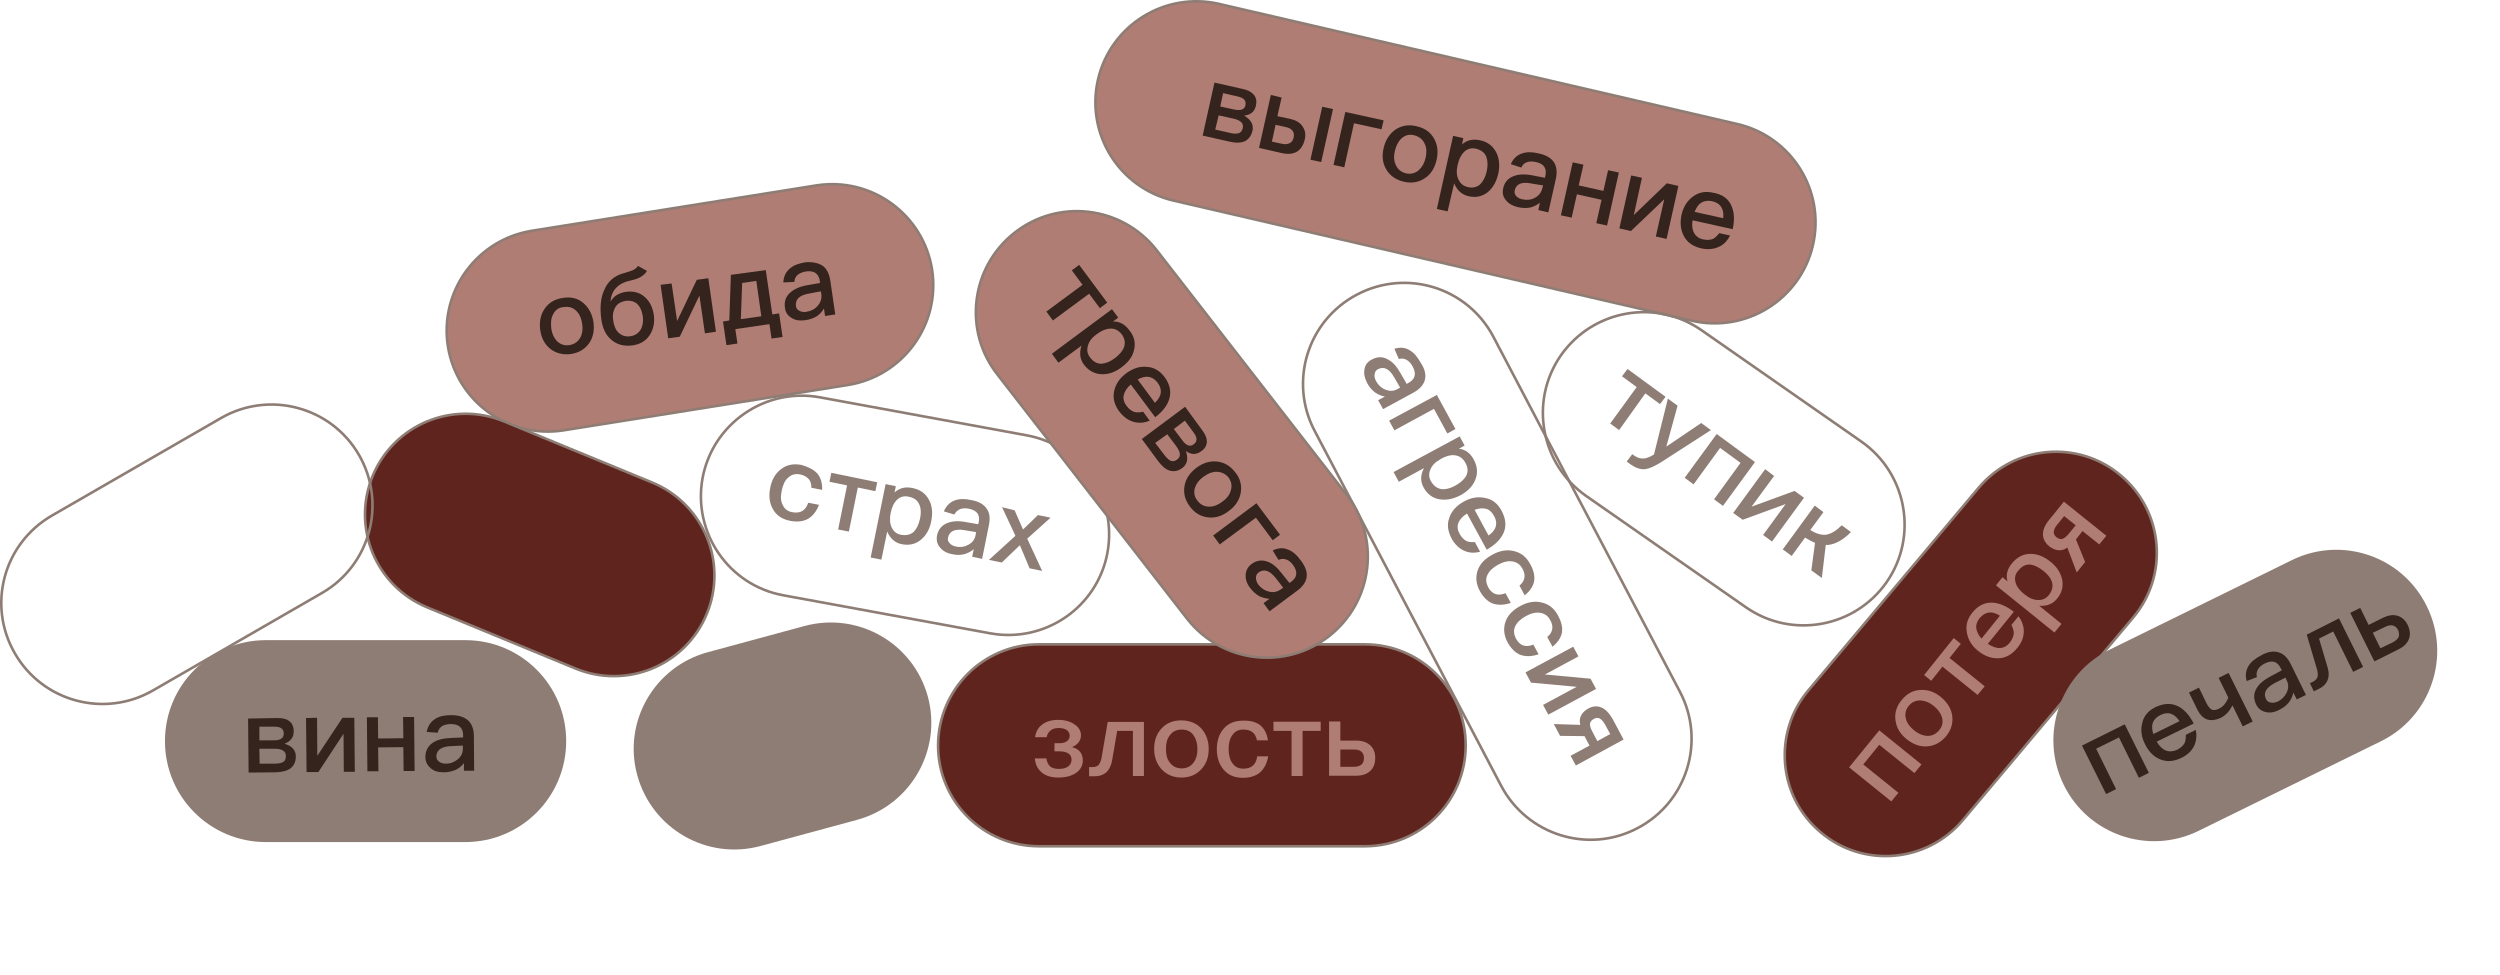
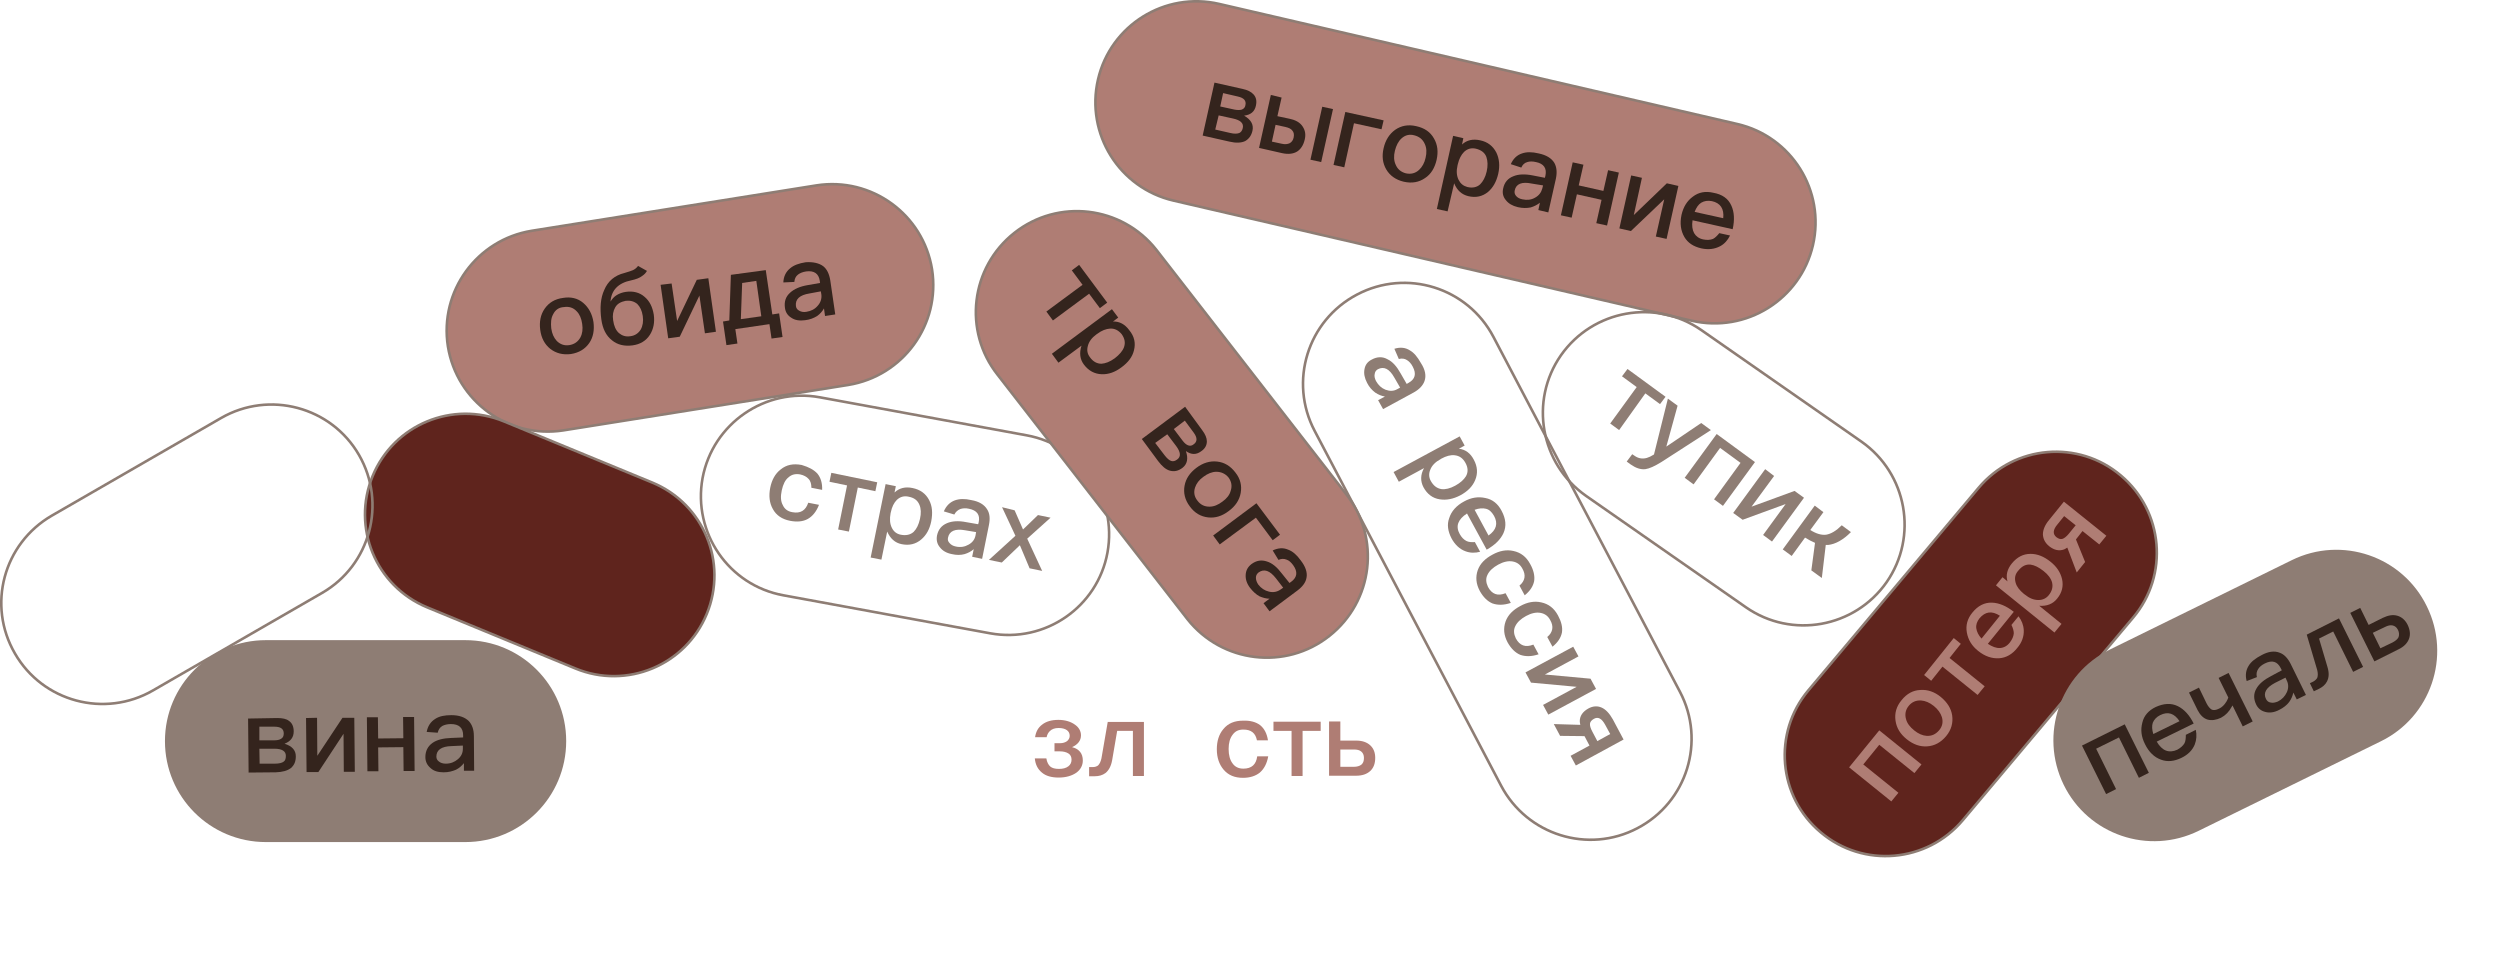
<svg xmlns="http://www.w3.org/2000/svg" version="1.1" id="Слой_1" x="0px" y="0px" viewBox="0 0 953.3 371.8" style="enable-background:new 0 0 953.3 371.8;" xml:space="preserve">
  <style type="text/css"> .st0{enable-background:new ;} .st1{fill:#8E7D74;} .st2{fill:none;stroke:#8E7D74;stroke-miterlimit:10;} .st3{fill:#5F241D;stroke:#8E7D74;stroke-miterlimit:10;} .st4{fill:#AF7D74;stroke:#8E7D74;stroke-miterlimit:10;} .st5{fill:none;stroke:#8E7D74;stroke-width:0.996;stroke-miterlimit:9.964;} .st6{fill:#5F241D;stroke:#8E7D74;stroke-width:0.995;stroke-miterlimit:9.954;} .st7{fill:#34241D;} .st8{fill:#AF7D74;} </style>
  <title>name</title>
  <g>
    <g class="st0">
      <path class="st1" d="M543.2,145.3c-0.6,1.7-2,3.2-4.2,4.4l-11.6,6.3l-1.9-3.4l2.6-1.4c-1.3-0.2-2.5-0.7-3.7-1.5 c-1.2-0.9-2.3-2.1-3.1-3.7c-1-1.9-1.3-3.6-1-5.2c0.3-1.7,1.2-2.9,2.8-3.7c2-1.1,4.1-1.2,6-0.1c1.9,0.9,3.5,2.7,5,5.4l2.3,4 l0.7-0.4c2.5-1.4,3.1-3.4,1.6-6.2c-0.6-1.2-1.4-2-2.2-2.5c-0.9-0.6-2-0.7-3.1-0.4l-1.7-3.9c2.2-0.7,4.2-0.5,5.9,0.6 c1.6,0.9,2.9,2.5,4.2,4.8C543.5,141,543.9,143.3,543.2,145.3z M531.7,144c-1.9-3.4-4-4.4-6.3-3.2c-0.7,0.4-1.1,1-1.2,1.8 c-0.2,0.8,0,1.7,0.5,2.7c0.9,1.6,2.1,2.7,3.6,3.3c1.6,0.6,3.1,0.6,4.5-0.2l1.1-0.6L531.7,144z" />
-       <path class="st1" d="M555,163.6l-3.1,1.7l-5.1-9.4l-15.1,8.2l-2-3.7l18.2-9.8L555,163.6z" />
      <path class="st1" d="M562.5,183.1c-1,2.4-2.9,4.3-5.7,5.8c-2.7,1.4-5.3,1.9-7.8,1.5c-2.7-0.4-4.8-2-6.2-4.6 c-1.2-2.3-1.2-4.7,0.2-7.3l-9.6,5.2l-2-3.7l25.2-13.6l1.9,3.5l-2.2,1.2c2.5,0.3,4.4,1.7,5.7,4.2 C563.4,177.9,563.6,180.5,562.5,183.1z M554.7,173.6c-1.5-0.2-3.3,0.3-5.1,1.3l-0.3,0.2c-1.9,1-3.3,2.4-3.9,4 c-0.6,1.4-0.6,2.9,0.2,4.3c1,1.8,2.3,2.8,4,3.1c1.5,0.2,3.3-0.2,5.3-1.3c2-1.1,3.3-2.3,4.1-3.6c0.9-1.6,0.8-3.3-0.2-5.1 C557.8,174.7,556.5,173.8,554.7,173.6z" />
      <path class="st1" d="M573.3,203.3c-1.1,2.4-3.2,4.5-6.4,6.3l-7.5-13.8c-1.7,1.1-2.8,2.3-3.3,3.6c-0.5,1.3-0.3,2.8,0.5,4.2 c0.7,1.3,1.6,2.2,2.6,2.7c0.8,0.4,1.9,0.5,3.2,0.4l2,3.7c-1.9,0.5-3.8,0.5-5.6-0.2c-2.2-0.8-4-2.5-5.3-4.9 c-1.4-2.7-1.8-5.3-0.9-7.7c0.8-2.6,2.7-4.8,5.7-6.4c2.7-1.5,5.4-1.9,8.1-1.3c2.7,0.5,4.8,2.2,6.2,4.9 C574.2,197.8,574.5,200.6,573.3,203.3z M566.6,194c-1.2-0.3-2.7-0.2-4.3,0.4l5.3,9.8c3-2.1,3.7-4.6,2.1-7.5 C568.8,195.2,567.9,194.3,566.6,194z" />
      <path class="st1" d="M585,221.6c-0.4,2-1.6,3.8-3.6,5.4l-2-3.7c1.1-0.9,1.7-1.9,1.9-3c0.2-1.1-0.1-2.3-0.8-3.5 c-0.8-1.5-2-2.4-3.7-2.7c-1.6-0.3-3.5,0.1-5.5,1.2c-2,1.1-3.4,2.4-4.1,3.9c-0.7,1.4-0.6,2.9,0.2,4.6c1.5,2.8,3.7,3.6,6.7,2.4 l2,3.7c-2.7,0.9-5,0.9-7,0.2c-1.9-0.8-3.5-2.4-4.8-4.7c-1.5-2.8-1.7-5.4-0.8-8c0.9-2.5,2.8-4.4,5.6-5.9c2.7-1.5,5.4-2,8-1.4 c2.8,0.6,4.9,2.2,6.4,5C584.8,217.4,585.3,219.6,585,221.6z" />
      <path class="st1" d="M595.6,241.2c-0.4,2-1.6,3.8-3.6,5.4l-2-3.7c1.1-0.9,1.7-1.9,1.9-3c0.2-1.1-0.1-2.3-0.8-3.5 c-0.8-1.5-2-2.4-3.7-2.7c-1.6-0.3-3.5,0.1-5.5,1.2c-2,1.1-3.4,2.4-4.1,3.9c-0.7,1.4-0.6,2.9,0.2,4.6c1.5,2.8,3.7,3.6,6.7,2.4 l2,3.7c-2.7,0.9-5,0.9-7,0.2c-1.9-0.8-3.5-2.4-4.8-4.7c-1.5-2.8-1.7-5.4-0.8-8c0.9-2.5,2.8-4.4,5.6-5.9c2.7-1.5,5.4-2,8-1.4 c2.8,0.6,4.9,2.2,6.4,5C595.4,237.1,595.9,239.2,595.6,241.2z" />
      <path class="st1" d="M601.9,250.3l-12.8,6.9l17.4,1.6l2.1,3.9l-18.2,9.8l-2-3.7l12.8-6.9l-17.4-1.6l-2.1-3.9l18.2-9.8L601.9,250.3 z" />
      <path class="st1" d="M600.9,291.9l-2-3.7l7.2-3.9l-1.9-3.6l-9.3-0.1l-2.4-4.5l10.1,0.3c-0.1-0.5-0.2-1-0.2-1.4 c0-2,1.1-3.6,3.2-4.8c1.8-1,3.5-1.1,5.1-0.4c1.6,0.7,3,2.2,4.3,4.5l4.1,7.7L600.9,291.9z M607.8,274.1c-0.9,0.5-1.4,1.1-1.5,1.8 c-0.1,0.8,0.2,1.8,0.9,3.1l1.9,3.6l4.9-2.7l-1.9-3.5C610.8,274,609.4,273.2,607.8,274.1z" />
    </g>
    <g class="st0">
      <path class="st1" d="M635.1,151.3l-2.1,2.8l-5.6-4.1L617.4,164l-3.4-2.5l10.1-13.9l-5.6-4.1l2.1-2.8L635.1,151.3z" />
      <path class="st1" d="M639.7,154.7l-4.3,15.6l13.3-9l3.7,2.7l-18.9,12.2c-2.6,1.6-4.6,2.5-6.1,2.7c-1.8,0.2-3.6-0.4-5.6-1.8 l-1.5-1.1l2.1-2.8l0.9,0.6c1.4,1,3,1.3,4.7,0.8c0.7-0.2,1.6-0.6,2.7-1.3L636,152L639.7,154.7z" />
      <path class="st1" d="M669.2,176.2L657,192.9l-3.4-2.5l10.1-13.9l-7.8-5.7l-10.1,13.9l-3.4-2.5l12.2-16.7L669.2,176.2z" />
      <path class="st1" d="M676.5,181.5l-8.6,11.7l16.4-6l3.6,2.6l-12.2,16.7l-3.4-2.5l8.6-11.8l-16.4,6l-3.6-2.6l12.2-16.7L676.5,181.5 z" />
      <path class="st1" d="M695.3,195.3l-5,6.8c2.2,1.4,4.2,2,6,1.8c1.9-0.3,3.9-1.5,6-3.6l3.5,2.6c-3,3-5.9,4.6-8.7,4.9l-0.9,0 l-1.5,12.6l-4-2.9l1.4-10.5c-1.2-0.5-2.5-1.2-3.8-2l-5.1,7l-3.4-2.5l12.2-16.7L695.3,195.3z" />
    </g>
    <path class="st2" d="M572.4,299.6l-71.1-135.3c-9.9-18.8-2.7-42.1,16.2-52l0,0c18.8-9.9,42.1-2.7,52,16.2l71.1,135.3 c9.9,18.8,2.7,42.1-16.2,52l0,0C605.6,325.7,582.3,318.4,572.4,299.6z" />
    <path class="st3" d="M689.6,263.2l64.9-77.2c13.7-16.3,38-18.4,54.2-4.7l0,0c16.3,13.7,18.4,38,4.7,54.2l-64.9,77.2 c-13.7,16.3-38,18.4-54.2,4.7l0,0C678,303.8,675.9,279.5,689.6,263.2z" />
    <path class="st1" d="M804.5,247.7l69.4-34.1c19.1-9.4,42.2-1.5,51.5,17.6l0,0c9.4,19.1,1.5,42.2-17.6,51.5l-69.4,34.1 c-19.1,9.4-42.2,1.5-51.5-17.6l0,0C777.6,280.1,785.5,257,804.5,247.7z" />
    <path class="st4" d="M464.9,1.5l197.6,45.8c20.7,4.8,33.6,25.5,28.8,46.2l0,0c-4.8,20.7-25.5,33.6-46.2,28.8L447.5,76.5 c-20.7-4.8-33.6-25.5-28.8-46.2l0,0C423.5,9.6,444.2-3.3,464.9,1.5z" />
    <path class="st2" d="M648.8,125.9l61,42.5c17.4,12.2,21.7,36.2,9.6,53.6l0,0c-12.2,17.4-36.2,21.7-53.6,9.6l-61-42.5 c-17.4-12.2-21.7-36.2-9.6-53.6l0,0C607.4,118.1,631.4,113.8,648.8,125.9z" />
    <path class="st4" d="M202.8,88l108.5-17.3c21-3.3,40.7,11,44.1,32l0,0c3.3,21-11,40.7-32,44.1l-108.5,17.3c-21,3.3-40.7-11-44.1-32 l0,0C167.5,111.1,181.8,91.4,202.8,88z" />
    <path class="st5" d="M312.6,151.5l78.9,14.5c20.8,3.8,34.6,23.8,30.8,44.7l0,0c-3.8,20.8-23.8,34.6-44.7,30.8L298.7,227 c-20.8-3.8-34.6-23.8-30.8-44.7l0,0C271.8,161.5,291.8,147.7,312.6,151.5z" />
-     <path class="st3" d="M396.2,245.7h124.2c21.3,0,38.5,17.2,38.5,38.5l0,0c0,21.3-17.2,38.5-38.5,38.5H396.2 c-21.3,0-38.5-17.2-38.5-38.5l0,0C357.8,262.9,375,245.7,396.2,245.7z" />
    <path class="st6" d="M192.2,160.7l56.5,23.3c19.6,8.1,28.9,30.5,20.8,50.1l0,0c-8.1,19.6-30.5,28.9-50.1,20.8l-56.5-23.3 c-19.6-8.1-28.9-30.5-20.8-50.1l0,0C150.2,161.9,172.6,152.6,192.2,160.7z" />
    <path class="st2" d="M19.8,196.6l64.5-37.2c18.4-10.6,42-4.3,52.6,14.1l0,0c10.6,18.4,4.3,42-14.1,52.6l-64.5,37.2 c-18.4,10.6-42,4.3-52.6-14.1l0,0C-5,230.8,1.3,207.3,19.8,196.6z" />
-     <path class="st1" d="M269.9,248.7l36.9-10c20.4-5.5,41.4,6.5,47,26.9l0,0c5.5,20.4-6.5,41.4-26.9,47l-36.9,10 c-20.4,5.5-41.4-6.5-47-27l0,0C237.4,275.3,249.5,254.2,269.9,248.7z" />
    <path class="st1" d="M101.4,244.1h76c21.3,0,38.5,17.2,38.5,38.5l0,0c0,21.3-17.2,38.5-38.5,38.5h-76c-21.3,0-38.5-17.2-38.5-38.5 l0,0C62.9,261.3,80.2,244.1,101.4,244.1z" />
    <path class="st4" d="M440.9,95.2l72.4,93.2c13.2,16.7,10.3,40.9-6.4,54.1l0,0c-16.7,13.2-40.9,10.3-54.1-6.4l-72.4-93.2 c-13.2-16.7-10.3-40.9,6.4-54.1l0,0C403.5,75.6,427.7,78.5,440.9,95.2z" />
    <g class="st0">
      <path class="st7" d="M473.8,33.9c1.9,0.4,3.3,1.1,4.2,2.1c1,1.1,1.3,2.5,0.9,4.3c-0.5,2.3-2,3.5-4.5,3.8c2.6,1.5,3.7,3.4,3.2,5.7 c-0.4,1.9-1.4,3.2-2.8,4c-1.5,0.7-3.5,0.8-6,0.2l-10.2-2.3l4.5-20.2L473.8,33.9z M463.4,49.4l5.7,1.3c1.6,0.4,2.8,0.3,3.5,0 c0.6-0.3,1.1-0.9,1.3-1.9c0.4-1.8-0.9-3-3.7-3.6l-5.5-1.2L463.4,49.4z M465.3,40.6l5.5,1.2c1.1,0.2,2,0.2,2.7,0 c0.8-0.3,1.3-0.9,1.4-1.7c0.4-1.7-0.6-2.8-2.9-3.3l-5.6-1.3L465.3,40.6z" />
      <path class="st7" d="M488.7,37.2l-1.6,7.1l4.7,1c2.3,0.5,3.9,1.4,4.9,2.9s1.3,3.1,0.8,5.1c-0.5,2.1-1.5,3.6-2.9,4.5 c-1.5,0.9-3.4,1.1-5.7,0.6l-8.8-2l4.5-20.2L488.7,37.2z M485,54l3.7,0.8c1.2,0.3,2.3,0.2,3.1-0.2c0.7-0.4,1.3-1.1,1.5-2.2 c0.2-1.1,0.1-1.9-0.5-2.6c-0.5-0.7-1.4-1.1-2.7-1.4l-3.7-0.8L485,54z M508.3,41.6l-4.5,20.2l-4.1-0.9l4.5-20.2L508.3,41.6z" />
      <path class="st7" d="M527.6,45.9l-0.8,3.4l-10.5-2.3l-3.7,16.8l-4.1-0.9l4.5-20.2L527.6,45.9z" />
      <path class="st7" d="M546.8,52.8c1.4,2.4,1.7,5.1,1,8.2c-0.7,3-2.1,5.4-4.4,6.9c-2.3,1.6-5,2.1-8.1,1.4c-3-0.7-5.3-2.3-6.7-4.7 c-1.4-2.4-1.7-5.1-1-8.1c0.7-3.1,2.2-5.4,4.4-7c2.3-1.6,5-2.1,8-1.4C543.2,48.8,545.4,50.3,546.8,52.8z M534.4,52.8 c-1.2,1.1-2,2.7-2.5,4.7c-0.5,2-0.4,3.8,0.3,5.3c0.7,1.7,2,2.8,3.9,3.3c1.9,0.4,3.6,0,5-1.3c1.2-1.1,2.1-2.7,2.5-4.6 c0.5-2,0.4-3.8-0.3-5.3c-0.8-1.8-2.1-2.8-4-3.3C537.5,51.1,535.8,51.5,534.4,52.8z" />
      <path class="st7" d="M570.6,58.2c1.1,2.3,1.4,5,0.7,8.1c-0.7,3-2,5.3-3.9,6.9c-2.1,1.7-4.6,2.3-7.5,1.6c-2.5-0.6-4.3-2.2-5.4-4.9 L552,80.6l-4.1-0.9l6.2-27.9l3.9,0.9l-0.5,2.4c1.8-1.7,4.2-2.2,6.9-1.6C567.3,54.1,569.3,55.7,570.6,58.2z M558.3,57.9 c-1.1,1.1-1.9,2.6-2.4,4.7l-0.1,0.4c-0.5,2.1-0.4,4,0.4,5.6c0.7,1.4,1.8,2.3,3.3,2.7c2,0.5,3.7,0.1,4.9-1c1.1-1.1,2-2.7,2.5-4.9 s0.4-4-0.1-5.5c-0.6-1.7-2-2.7-4-3.2C561.1,56.3,559.6,56.7,558.3,57.9z" />
      <path class="st7" d="M592.7,62.1c0.9,1.6,1.1,3.6,0.6,6l-2.9,12.9l-3.8-0.9l0.6-2.8c-1,0.8-2.2,1.4-3.5,1.8 c-1.5,0.3-3.1,0.3-4.9-0.1c-2.1-0.5-3.6-1.4-4.6-2.7c-1.1-1.3-1.4-2.8-1-4.5c0.5-2.3,1.8-3.8,3.9-4.6c1.9-0.8,4.4-0.9,7.4-0.3 l4.6,0.9l0.2-0.8c0.6-2.8-0.6-4.6-3.6-5.2c-1.3-0.3-2.4-0.3-3.3,0c-1.1,0.3-1.8,1-2.3,2.1l-4-1.3c0.9-2.1,2.4-3.5,4.3-4.1 c1.7-0.6,3.8-0.6,6.3,0C589.6,59.1,591.6,60.3,592.7,62.1z M584.1,70c-3.8-0.8-6,0.1-6.5,2.6c-0.2,0.8,0,1.5,0.5,2.1 c0.5,0.6,1.3,1.1,2.4,1.3c1.8,0.4,3.4,0.2,4.8-0.6c1.5-0.8,2.4-2,2.8-3.5l0.3-1.2L584.1,70z" />
      <path class="st7" d="M603.8,62.8l-1.8,7.9l9.4,2.1l1.8-7.9l4.1,0.9L612.8,86l-4.1-0.9l2-8.9l-9.4-2.1l-2,8.9l-4.1-0.9l4.5-20.2 L603.8,62.8z" />
      <path class="st7" d="M626.1,67.8L623,82l12.6-12.1l4.4,1l-4.5,20.2l-4.1-0.9l3.2-14.2l-12.7,12.1l-4.4-1l4.5-20.2L626.1,67.8z" />
      <path class="st7" d="M660.2,78.4c1.1,2.4,1.3,5.4,0.5,9l-15.3-3.4c-0.3,2-0.1,3.6,0.6,4.9c0.7,1.2,1.9,2.1,3.5,2.4 c1.4,0.3,2.7,0.2,3.7-0.2c0.8-0.4,1.6-1.2,2.4-2.2l4.1,0.9c-0.9,1.8-2.1,3.2-3.8,4.1c-2.1,1.1-4.5,1.4-7.2,0.8 c-3-0.7-5.1-2.1-6.4-4.3c-1.4-2.4-1.8-5.2-1.1-8.5c0.7-3,2.1-5.3,4.3-6.9c2.2-1.7,4.8-2.2,7.8-1.5C656.7,74.1,659,75.7,660.2,78.4 z M648.7,77.3c-1.1,0.7-1.9,1.9-2.5,3.5l10.9,2.4c0.4-3.6-1.1-5.8-4.3-6.5C651.2,76.4,649.9,76.6,648.7,77.3z" />
    </g>
    <g class="st0">
      <path class="st8" d="M716.6,278.5l16.1,13l-2.7,3.3L716.6,284l-6.1,7.5l13.4,10.8l-2.7,3.3l-16.1-13L716.6,278.5z" />
      <path class="st8" d="M732.3,263.1c2.7-0.2,5.4,0.7,7.8,2.7c2.4,2,3.9,4.3,4.3,7c0.4,2.8-0.3,5.5-2.3,7.9c-2,2.4-4.4,3.7-7.2,3.9 c-2.7,0.2-5.3-0.7-7.8-2.7c-2.5-2-3.9-4.3-4.3-7.1c-0.4-2.8,0.3-5.4,2.3-7.8C727.1,264.5,729.5,263.2,732.3,263.1z M726.8,274.2 c0.4,1.6,1.5,3,3.1,4.3c1.6,1.3,3.2,2,4.8,2.1c1.9,0.1,3.4-0.6,4.7-2.1s1.6-3.2,1.1-5c-0.5-1.6-1.5-3-3.1-4.3 c-1.6-1.3-3.3-2-4.9-2.1c-1.9-0.1-3.5,0.6-4.7,2.1S726.3,272.4,726.8,274.2z" />
      <path class="st8" d="M745,243.3l2.7,2.2l-4.3,5.4l13.4,10.8l-2.7,3.3l-13.4-10.8l-4.3,5.4l-2.7-2.2L745,243.3z" />
      <path class="st8" d="M759.6,229.8c2.6,0.1,5.4,1.2,8.3,3.5l-9.9,12.2c1.7,1.1,3.2,1.7,4.7,1.6c1.4-0.1,2.7-0.8,3.7-2.1 c0.9-1.2,1.4-2.3,1.5-3.5c0-0.9-0.3-2-0.9-3.2l2.7-3.3c1.2,1.6,1.9,3.3,2,5.3c0.1,2.4-0.7,4.7-2.5,6.8c-1.9,2.4-4.2,3.7-6.8,3.9 c-2.8,0.2-5.5-0.7-8.1-2.8c-2.4-1.9-3.8-4.2-4.3-7c-0.5-2.7,0.2-5.3,2.1-7.6C754.2,231,756.7,229.7,759.6,229.8z M753.6,239.6 c0.2,1.3,0.8,2.6,2,3.9l7-8.7c-3.1-2-5.6-1.6-7.8,1C753.9,237,753.4,238.2,753.6,239.6z" />
      <path class="st8" d="M774.3,211.2c2.6,0,5.1,1,7.6,3c2.4,1.9,3.8,4.1,4.4,6.6c0.6,2.7,0,5.2-1.9,7.5c-1.6,2-3.9,2.9-6.8,2.7 l8.5,6.9l-2.7,3.3l-22.3-18l2.5-3.1l1.9,1.6c-0.7-2.4-0.1-4.7,1.7-6.9C769.2,212.4,771.5,211.2,774.3,211.2z M768.6,222.2 c0.4,1.5,1.5,2.9,3.2,4.3l0.3,0.2c1.7,1.4,3.4,2.1,5.2,2.1c1.6,0,2.9-0.6,3.9-1.8c1.3-1.6,1.7-3.2,1.3-4.9c-0.4-1.5-1.5-3-3.3-4.4 c-1.8-1.4-3.4-2.2-4.9-2.4c-1.8-0.2-3.3,0.6-4.6,2.2C768.4,218.9,768.1,220.4,768.6,222.2z" />
      <path class="st8" d="M803.2,204.3l-2.7,3.3l-6.4-5.1l-2.5,3.2l3.5,8.6l-3.2,4l-3.6-9.5c-0.4,0.3-0.8,0.5-1.2,0.7 c-1.9,0.7-3.8,0.3-5.7-1.2c-1.6-1.3-2.3-2.8-2.4-4.5c0-1.8,0.8-3.7,2.5-5.7l5.5-6.8L803.2,204.3z M784.1,204.8 c0.8,0.6,1.5,0.9,2.3,0.7c0.7-0.2,1.6-0.9,2.5-2l2.6-3.2l-4.4-3.5l-2.5,3.1C782.8,202,782.7,203.6,784.1,204.8z" />
    </g>
    <g class="st0">
      <path class="st7" d="M810.2,276.2l9.2,18.5l-3.8,1.9l-7.6-15.4l-8.7,4.3l7.6,15.4l-3.8,1.9l-9.2-18.5L810.2,276.2z" />
      <path class="st7" d="M830.5,269.3c2.4,1.2,4.4,3.4,6,6.6l-14.1,6.9c1,1.7,2.2,2.9,3.5,3.4c1.3,0.5,2.8,0.4,4.3-0.3 c1.3-0.7,2.2-1.5,2.8-2.5c0.4-0.8,0.5-1.9,0.5-3.2l3.8-1.9c0.4,1.9,0.3,3.8-0.4,5.6c-0.9,2.2-2.6,3.9-5.1,5.1 c-2.7,1.3-5.3,1.6-7.7,0.7c-2.6-0.9-4.7-2.9-6.2-6c-1.4-2.8-1.7-5.4-1-8.1c0.6-2.7,2.4-4.7,5.1-6 C825.1,268.2,827.9,268,830.5,269.3z M820.9,275.6c-0.4,1.2-0.3,2.7,0.2,4.3l10-4.9c-2-3-4.4-3.8-7.4-2.3 C822.3,273.4,821.4,274.4,820.9,275.6z" />
      <path class="st7" d="M838.5,262.2l2.9,6c0.6,1.2,1.3,2,2,2.4c0.7,0.3,1.6,0.2,2.8-0.4c1.1-0.5,2-1.4,2.8-2.7 c0.3-0.5,0.5-1,0.7-1.5l-3.7-7.5l3.8-1.9l9.2,18.5l-3.8,1.9l-3.9-8c-0.1,0.1-0.2,0.3-0.3,0.5c-1,1.9-2.4,3.3-4.1,4.2 c-1.9,0.9-3.6,1.1-5.1,0.7c-1.6-0.5-2.8-1.7-3.8-3.6l-3.3-6.7L838.5,262.2z" />
      <path class="st7" d="M869.3,248.9c1.7,0.6,3.1,2.1,4.2,4.3l5.8,11.8l-3.5,1.7l-1.3-2.6c-0.3,1.3-0.8,2.5-1.6,3.6 c-0.9,1.2-2.2,2.2-3.8,3c-1.9,1-3.7,1.2-5.2,0.8c-1.7-0.4-2.9-1.4-3.6-2.9c-1-2.1-1-4.1,0.1-6c1-1.8,2.9-3.4,5.6-4.8l4.1-2.2 l-0.4-0.8c-1.3-2.6-3.3-3.2-6.1-1.8c-1.2,0.6-2,1.3-2.5,2.1c-0.6,0.9-0.8,1.9-0.5,3.1l-3.9,1.5c-0.6-2.2-0.3-4.2,0.8-5.9 c0.9-1.5,2.6-2.8,4.9-4C865,248.4,867.3,248.1,869.3,248.9z M867.5,260.4c-3.4,1.8-4.6,3.9-3.4,6.2c0.4,0.7,0.9,1.2,1.8,1.3 c0.8,0.2,1.7,0,2.7-0.4c1.6-0.8,2.7-2,3.4-3.5c0.7-1.5,0.7-3.1,0-4.5l-0.5-1.1L867.5,260.4z" />
      <path class="st7" d="M891.9,235.8l9.2,18.5l-3.8,1.9l-7.6-15.4l-5.4,2.7l3.2,10.8c0.7,2.3,0.6,4.1-0.2,5.6 c-0.6,1.2-1.7,2.1-3.1,2.8l-1.9,0.9l-1.5-3.1l1.3-0.6c0.7-0.4,1.2-0.9,1.5-1.4c0.3-0.8,0.3-1.8,0-3l-4-13.5L891.9,235.8z" />
      <path class="st7" d="M900,231.8l3.2,6.5l5.4-2.7c2.1-1,3.9-1.3,5.6-0.8c1.7,0.5,3,1.7,3.9,3.5c0.9,1.9,1.1,3.7,0.5,5.3 c-0.6,1.6-1.9,3-4,4l-9.2,4.6l-9.2-18.5L900,231.8z M907.7,247.2l4.6-2.2c1.1-0.6,1.9-1.2,2.3-2c0.3-0.8,0.3-1.8-0.2-2.8 c-0.5-1-1.2-1.5-2-1.7c-0.9-0.2-1.8,0-3,0.6l-4.6,2.2L907.7,247.2z" />
    </g>
    <g class="st0">
      <path class="st7" d="M222.4,115.5c2.1,1.8,3.4,4.2,3.9,7.3c0.4,3.1-0.1,5.8-1.6,8c-1.6,2.3-3.9,3.7-7,4.2c-3.1,0.4-5.7-0.3-7.9-2 c-2.1-1.7-3.4-4.1-3.8-7.2c-0.4-3.1,0.1-5.8,1.7-8.1c1.6-2.3,3.9-3.7,7-4.1C217.6,113.1,220.3,113.7,222.4,115.5z M210.9,119.9 c-0.8,1.4-0.9,3.2-0.7,5.3c0.3,2.1,1,3.6,2.1,4.8c1.3,1.3,2.9,1.9,4.8,1.6c1.9-0.3,3.3-1.3,4.2-2.9c0.8-1.5,1-3.2,0.7-5.2 c-0.3-2.1-1-3.7-2.1-4.8c-1.3-1.4-2.9-1.9-4.9-1.6C213.1,117.2,211.7,118.2,210.9,119.9z" />
      <path class="st7" d="M246.7,103.3c-0.4,0.7-1,1.4-1.8,1.9c-1,0.8-2.4,1.3-4.2,1.7c-5,1-7.6,3.8-7.9,8.1c0.6-1,1.4-1.9,2.4-2.5 c1-0.6,2.1-1,3.4-1.2c2.8-0.4,5.3,0.2,7.2,1.9c1.9,1.6,3,3.8,3.5,6.8c0.4,2.9-0.1,5.5-1.5,7.7c-1.5,2.3-3.7,3.6-6.6,4 c-3.1,0.4-5.7-0.2-7.8-1.9c-2.3-1.8-3.6-4.4-4.1-8c-0.6-4.4-0.3-8.2,1.1-11.2c1.4-3.4,4-5.6,7.7-6.5c1.6-0.5,2.7-0.8,3.3-1.1 c0.8-0.4,1.4-0.9,1.9-1.6L246.7,103.3z M234.6,117.2c-0.8,1.4-1.1,3-0.8,4.9c0.3,2.2,1,3.8,2.2,4.9c1.2,1,2.6,1.5,4.4,1.2 c1.7-0.2,3-1.1,3.9-2.5c0.8-1.4,1.1-3.2,0.8-5.2c-0.3-2-1-3.5-2.1-4.6c-1.2-1-2.7-1.4-4.4-1.2 C236.7,115.1,235.4,115.8,234.6,117.2z" />
      <path class="st7" d="M256.1,108.1l2.1,14.3l7.5-15.7l4.4-0.6l2.9,20.4l-4.2,0.6l-2.1-14.4l-7.5,15.7l-4.4,0.6l-2.9-20.4 L256.1,108.1z" />
      <path class="st7" d="M294.5,119.9l2.6-0.4l1.3,9l-4.2,0.6l-0.8-5.5l-13,1.9l0.8,5.5l-4.2,0.6l-1.3-9l2.4-0.4l0.6-17.4L292,103 L294.5,119.9z M282.5,121.7l7.8-1.1l-1.9-13.5l-5.4,0.8L282.5,121.7z" />
      <path class="st7" d="M313.9,101.5c1.4,1.1,2.3,2.9,2.7,5.4l1.9,13l-3.9,0.6l-0.4-2.9c-0.6,1.1-1.5,2.1-2.6,2.9 c-1.3,0.8-2.8,1.4-4.6,1.6c-2.1,0.3-3.9,0-5.2-0.9c-1.5-0.9-2.3-2.2-2.5-3.9c-0.3-2.3,0.3-4.2,2-5.7c1.5-1.4,3.8-2.4,6.8-2.9 l4.6-0.8l-0.1-0.8c-0.4-2.8-2.2-4-5.2-3.6c-1.3,0.2-2.3,0.6-3.1,1.2c-0.9,0.7-1.3,1.6-1.4,2.8l-4.2,0.2c0.1-2.3,1-4.1,2.6-5.4 c1.4-1.2,3.4-1.9,5.9-2.3C309.9,99.8,312.3,100.3,313.9,101.5z M308.7,111.9c-3.8,0.6-5.5,2.2-5.2,4.8c0.1,0.8,0.5,1.4,1.3,1.8 c0.7,0.4,1.6,0.6,2.7,0.4c1.8-0.3,3.2-1,4.3-2.3c1.1-1.2,1.6-2.7,1.4-4.3l-0.2-1.2L308.7,111.9z" />
    </g>
    <g class="st0">
      <path class="st7" d="M105.7,273.8c2,0,3.5,0.3,4.5,1.1c1.2,0.8,1.8,2.2,1.8,4c0,2.3-1.2,3.8-3.5,4.7c2.9,0.9,4.3,2.5,4.3,4.8 c0,2-0.6,3.4-1.9,4.5c-1.3,1-3.2,1.5-5.7,1.6l-10.4,0.1l-0.2-20.6L105.7,273.8z M98.9,282.3l5.7,0c1.1,0,2-0.2,2.6-0.6 c0.7-0.4,1-1.1,1-2c0-1.8-1.2-2.6-3.6-2.6l-5.7,0L98.9,282.3z M99,291.2l5.8,0c1.6,0,2.8-0.3,3.4-0.8c0.6-0.4,0.8-1.2,0.8-2.2 c0-1.8-1.5-2.7-4.4-2.7l-5.7,0L99,291.2z" />
      <path class="st7" d="M120.9,273.7l0.1,14.5l9.6-14.5l4.5,0l0.2,20.6l-4.2,0l-0.1-14.5l-9.6,14.6l-4.5,0l-0.2-20.6L120.9,273.7z" />
      <path class="st7" d="M144.1,273.5l0.1,8.1l9.6-0.1l-0.1-8.1l4.2,0l0.2,20.6l-4.2,0l-0.1-9.1l-9.6,0.1l0.1,9.1l-4.2,0l-0.2-20.6 L144.1,273.5z" />
      <path class="st7" d="M178.8,275c1.2,1.3,1.9,3.2,1.9,5.7l0.1,13.2l-3.9,0l0-2.9c-0.8,1-1.8,1.9-3,2.5c-1.4,0.6-2.9,1-4.7,1 c-2.2,0-3.8-0.5-5-1.6c-1.3-1.1-2-2.5-2-4.2c0-2.3,0.9-4.1,2.7-5.4c1.7-1.2,4.1-1.8,7.1-1.9l4.6-0.2l0-0.8c0-2.9-1.6-4.3-4.7-4.3 c-1.3,0-2.4,0.3-3.2,0.7c-1,0.6-1.5,1.4-1.8,2.6l-4.2-0.3c0.4-2.2,1.5-3.9,3.3-5c1.5-1,3.6-1.4,6.1-1.4 C175.1,272.7,177.3,273.5,178.8,275z M172.2,284.5c-3.9,0.1-5.8,1.5-5.8,4c0,0.8,0.3,1.4,1,1.9c0.6,0.5,1.5,0.8,2.6,0.8 c1.8,0,3.3-0.6,4.6-1.7c1.3-1.1,1.9-2.4,1.9-4l0-1.2L172.2,284.5z" />
    </g>
    <g>
      <path class="st1" d="M311.7,180.6c1.3,1.6,1.9,3.7,1.8,6.2l-4.1-0.8c0-1.4-0.3-2.6-1.1-3.4c-0.7-0.8-1.8-1.4-3.2-1.7 c-1.7-0.3-3.2,0-4.4,1.1c-1.3,1-2.1,2.7-2.6,5c-0.5,2.3-0.4,4.2,0.4,5.6c0.6,1.4,1.8,2.4,3.6,2.7c3.1,0.6,5.1-0.6,6.1-3.6l4.1,0.8 c-1,2.6-2.5,4.4-4.3,5.4c-1.8,1-4.1,1.2-6.7,0.7c-3.1-0.6-5.3-2.1-6.6-4.5c-1.3-2.3-1.6-5-1-8.1c0.6-3,1.9-5.4,4-7 c2.2-1.8,4.8-2.3,8-1.7C308.4,178.1,310.3,179.1,311.7,180.6z" />
      <path class="st1" d="M334.5,183.9l-0.7,3.4l-6.7-1.4l-3.4,16.8l-4.1-0.8l3.4-16.8l-6.7-1.4l0.7-3.4L334.5,183.9z" />
      <path class="st1" d="M354.3,190.7c1.2,2.3,1.4,4.9,0.8,8.1c-0.6,3-1.9,5.3-3.8,6.9c-2.1,1.8-4.6,2.4-7.5,1.8 c-2.5-0.5-4.3-2.1-5.5-4.8l-2.2,10.7l-4.1-0.8l5.7-28l3.9,0.8l-0.5,2.4c1.8-1.7,4.1-2.3,6.9-1.7 C350.9,186.7,353,188.2,354.3,190.7z M342,190.6c-1.1,1.1-1.9,2.7-2.3,4.7l-0.1,0.4c-0.4,2.2-0.3,4,0.5,5.6 c0.7,1.4,1.8,2.3,3.4,2.6c2,0.4,3.7,0,4.9-1.1c1.1-1.1,1.9-2.7,2.4-4.9c0.5-2.2,0.4-4-0.2-5.4c-0.7-1.7-2-2.7-4.1-3.1 C344.8,189,343.3,189.4,342,190.6z" />
      <path class="st1" d="M376.4,194.2c1,1.5,1.2,3.5,0.7,6l-2.6,12.9l-3.8-0.8l0.6-2.9c-1,0.9-2.2,1.5-3.5,1.9c-1.5,0.4-3.1,0.4-4.8,0 c-2.1-0.4-3.6-1.3-4.6-2.6c-1.1-1.3-1.4-2.8-1.1-4.5c0.5-2.3,1.7-3.8,3.8-4.7c1.9-0.8,4.3-1,7.3-0.4l4.6,0.8l0.2-0.8 c0.6-2.8-0.7-4.5-3.7-5.1c-1.3-0.3-2.4-0.2-3.3,0.1c-1,0.4-1.8,1.1-2.3,2.1l-4-1.2c0.9-2.1,2.3-3.5,4.2-4.2 c1.7-0.6,3.8-0.7,6.3-0.1C373.3,191.2,375.3,192.4,376.4,194.2z M368,202.2c-3.8-0.7-6,0.3-6.5,2.8c-0.2,0.8,0,1.5,0.6,2.1 c0.5,0.6,1.3,1.1,2.4,1.3c1.8,0.4,3.4,0.1,4.8-0.7c1.5-0.8,2.4-2,2.7-3.6l0.2-1.2L368,202.2z" />
      <path class="st1" d="M386.9,194.6l3.2,7.3l5.7-5.5l4.8,1l-8.9,8l5.7,12.3l-4.8-1l-3.7-8.8l-6.9,6.6l-4.9-1l10.1-9.2l-5.1-10.9 L386.9,194.6z" />
    </g>
    <g class="st0">
      <path class="st7" d="M422.2,115.4l-2.8,2.1l-4.1-5.5l-13.8,10.2l-2.5-3.4l13.8-10.2l-4.1-5.5l2.8-2.1L422.2,115.4z" />
      <path class="st7" d="M432.4,133.6c-0.6,2.5-2.2,4.6-4.8,6.5c-2.4,1.8-4.9,2.7-7.5,2.6c-2.7-0.1-5-1.3-6.8-3.7 c-1.5-2-1.8-4.4-0.9-7.2l-8.8,6.5l-2.5-3.4l22.9-17l2.4,3.2l-2,1.5c2.5-0.1,4.6,1.1,6.2,3.3C432.6,128.3,433.1,130.9,432.4,133.6z M423.3,125.3c-1.5,0.1-3.2,0.7-4.9,2l-0.3,0.2c-1.8,1.3-2.9,2.8-3.3,4.5c-0.4,1.5-0.2,2.9,0.8,4.2c1.2,1.7,2.7,2.5,4.4,2.5 c1.5-0.1,3.2-0.7,5.1-2.1c1.8-1.4,3-2.8,3.5-4.2c0.6-1.7,0.3-3.3-0.9-5C426.5,126,425.1,125.2,423.3,125.3z" />
-       <path class="st7" d="M445.9,152c-0.7,2.5-2.5,4.9-5.4,7.1l-9.3-12.5c-1.5,1.3-2.4,2.7-2.7,4.1c-0.3,1.4,0.1,2.8,1.1,4.1 c0.9,1.2,1.9,1.9,3,2.3c0.9,0.2,2,0.2,3.3-0.1l2.5,3.4c-1.8,0.8-3.7,1-5.6,0.6c-2.3-0.5-4.3-1.9-6-4.1c-1.8-2.4-2.5-5-2-7.5 c0.5-2.7,2-5.1,4.7-7.1c2.5-1.8,5-2.7,7.8-2.4c2.7,0.1,5,1.5,6.8,3.9C446,146.4,446.7,149.2,445.9,152z M438,143.7 c-1.3-0.2-2.7,0.2-4.2,1l6.6,8.9c2.6-2.5,3-5,1-7.7C440.4,144.6,439.3,143.9,438,143.7z" />
      <path class="st7" d="M458.4,164c1.2,1.6,1.8,3,1.8,4.3c0,1.5-0.7,2.8-2.2,3.8c-1.9,1.4-3.8,1.3-5.8-0.1c1,2.9,0.5,5-1.3,6.4 c-1.6,1.2-3.1,1.5-4.7,1.1c-1.6-0.4-3.1-1.7-4.6-3.7l-6.2-8.4l16.5-12.3L458.4,164z M440.5,168.9l3.5,4.6c1,1.3,1.9,2.1,2.7,2.3 c0.7,0.2,1.4,0,2.2-0.6c1.5-1.1,1.3-2.8-0.4-5.1l-3.4-4.5L440.5,168.9z M447.6,163.6l3.4,4.5c0.7,0.9,1.3,1.4,2,1.7 c0.8,0.3,1.5,0.2,2.2-0.4c1.4-1,1.4-2.5,0-4.4l-3.4-4.6L447.6,163.6z" />
      <path class="st7" d="M473.1,188c-0.5,2.7-2,5-4.6,6.9c-2.5,1.9-5.1,2.7-7.8,2.4c-2.8-0.3-5.2-1.7-7-4.2c-1.9-2.5-2.5-5.2-2-7.9 c0.5-2.7,2-4.9,4.5-6.8c2.5-1.9,5.2-2.7,7.9-2.4c2.8,0.3,5.1,1.7,7,4.2C473,182.6,473.6,185.2,473.1,188z M463.8,179.9 c-1.6,0-3.3,0.7-4.9,1.9c-1.7,1.2-2.7,2.6-3.2,4.1c-0.6,1.8-0.3,3.5,0.9,5c1.2,1.6,2.7,2.3,4.6,2.3c1.7,0,3.3-0.7,4.9-1.9 c1.7-1.2,2.8-2.6,3.2-4.2c0.6-1.8,0.3-3.5-0.9-5.1C467.2,180.6,465.6,179.9,463.8,179.9z" />
      <path class="st7" d="M488.1,203.9l-2.8,2.1l-6.4-8.6l-13.8,10.2l-2.5-3.4l16.5-12.3L488.1,203.9z" />
      <path class="st7" d="M498.2,220.3c-0.3,1.8-1.5,3.4-3.5,4.9l-10.6,7.9l-2.3-3.1l2.3-1.7c-1.3,0-2.6-0.4-3.8-0.9 c-1.3-0.7-2.5-1.8-3.6-3.2c-1.3-1.7-1.8-3.4-1.7-5c0.1-1.7,0.8-3,2.2-4.1c1.9-1.4,3.8-1.7,5.9-1c2,0.6,3.9,2.2,5.7,4.6l2.9,3.6 l0.7-0.5c2.3-1.7,2.5-3.8,0.7-6.3c-0.8-1.1-1.6-1.8-2.5-2.1c-1-0.4-2-0.4-3.1,0.1l-2.2-3.6c2.1-1,4.1-1.1,5.9-0.3 c1.7,0.6,3.3,2,4.8,4.1C497.8,216,498.6,218.3,498.2,220.3z M486.6,220.6c-2.4-3.1-4.6-3.8-6.7-2.3c-0.6,0.5-1,1.1-1,2 c0,0.8,0.3,1.7,0.9,2.6c1.1,1.4,2.4,2.3,4.1,2.7c1.6,0.4,3.1,0.1,4.4-0.8l1-0.7L486.6,220.6z" />
    </g>
    <g class="st0">
      <path class="st8" d="M410,276.4c1.4,1,2.2,2.4,2.2,4c0,2-1.2,3.5-3.4,4.5c2.7,0.7,4.1,2.4,4.1,5.1c0,1.8-0.8,3.4-2.4,4.6 c-1.7,1.2-4,1.9-6.8,1.9c-2.7,0-4.9-0.6-6.4-1.9c-1.6-1.3-2.5-3.1-2.7-5.4h4.4c0.2,1.4,0.8,2.5,1.5,3.1c0.7,0.6,1.8,0.9,3.3,0.9 c1.5,0,2.7-0.3,3.6-1c0.8-0.6,1.2-1.5,1.2-2.5c0-1.1-0.4-1.9-1.2-2.4s-1.9-0.8-3.3-0.8h-2v-3.1h2.1c1.1,0,2-0.3,2.7-0.8 c0.6-0.5,1-1.2,1-2c0-1-0.4-1.7-1.1-2.2c-0.7-0.5-1.8-0.8-3.1-0.8c-1.5,0-2.6,0.4-3.4,1.2c-0.6,0.6-1,1.3-1.2,2.3h-4.4 c0.3-2.1,1.2-3.7,2.7-4.8c1.5-1.2,3.6-1.8,6.2-1.8S408.4,275.2,410,276.4z" />
      <path class="st8" d="M436.2,275.2v20.7H432v-17.2h-6l-1.9,11.1c-0.4,2.3-1.3,4-2.6,5c-1.1,0.8-2.4,1.2-4.1,1.2h-2.1v-3.5h1.4 c0.8,0,1.4-0.2,2-0.6c0.6-0.6,1-1.4,1.3-2.7l2.4-13.9H436.2z" />
-       <path class="st8" d="M458.1,277.8c1.8,2,2.8,4.6,2.8,7.8c0,3.1-0.9,5.7-2.8,7.7c-1.9,2.1-4.4,3.2-7.6,3.2s-5.6-1.1-7.6-3.2 c-1.8-2-2.8-4.6-2.8-7.7c0-3.2,0.9-5.8,2.8-7.8c1.9-2.1,4.4-3.1,7.5-3.1S456.2,275.7,458.1,277.8z M446,280.5 c-1,1.3-1.4,3-1.4,5.1c0,2.1,0.4,3.8,1.4,5.1c1.1,1.5,2.6,2.3,4.6,2.3s3.5-0.8,4.6-2.3c1-1.4,1.4-3,1.4-5.1c0-2.1-0.5-3.8-1.4-5.1 c-1.1-1.6-2.6-2.3-4.6-2.3S447.1,278.9,446,280.5z" />
      <path class="st8" d="M480.5,276.5c1.6,1.3,2.6,3.2,3,5.8h-4.2c-0.3-1.4-0.8-2.4-1.7-3.1c-0.9-0.7-2-1-3.5-1c-1.8,0-3.1,0.6-4.1,2 c-1,1.3-1.5,3.1-1.5,5.4s0.5,4.2,1.5,5.5c0.9,1.3,2.3,2,4.1,2c3.2,0,4.9-1.6,5.3-4.7h4.2c-0.5,2.8-1.6,4.8-3.2,6.2 c-1.6,1.3-3.8,2-6.4,2c-3.2,0-5.6-1-7.4-3.1c-1.7-2-2.6-4.6-2.6-7.8c0-3.1,0.8-5.7,2.5-7.7c1.8-2.2,4.3-3.2,7.5-3.2 C476.7,274.7,478.9,275.3,480.5,276.5z" />
      <path class="st8" d="M503.6,275.2v3.5h-6.9v17.2h-4.2v-17.2h-6.9v-3.5H503.6z" />
      <path class="st8" d="M511.1,275.2v7.2h6c2.3,0,4.1,0.6,5.4,1.8c1.3,1.2,1.9,2.8,1.9,4.8c0,2.1-0.6,3.8-1.9,5 c-1.3,1.2-3.1,1.8-5.4,1.8h-10.3v-20.7H511.1z M511.1,292.4h5.1c1.3,0,2.2-0.3,2.9-0.8c0.7-0.6,1-1.4,1-2.6c0-1.1-0.4-1.9-1-2.4 c-0.7-0.6-1.6-0.8-2.9-0.8h-5.1V292.4z" />
    </g>
  </g>
</svg>